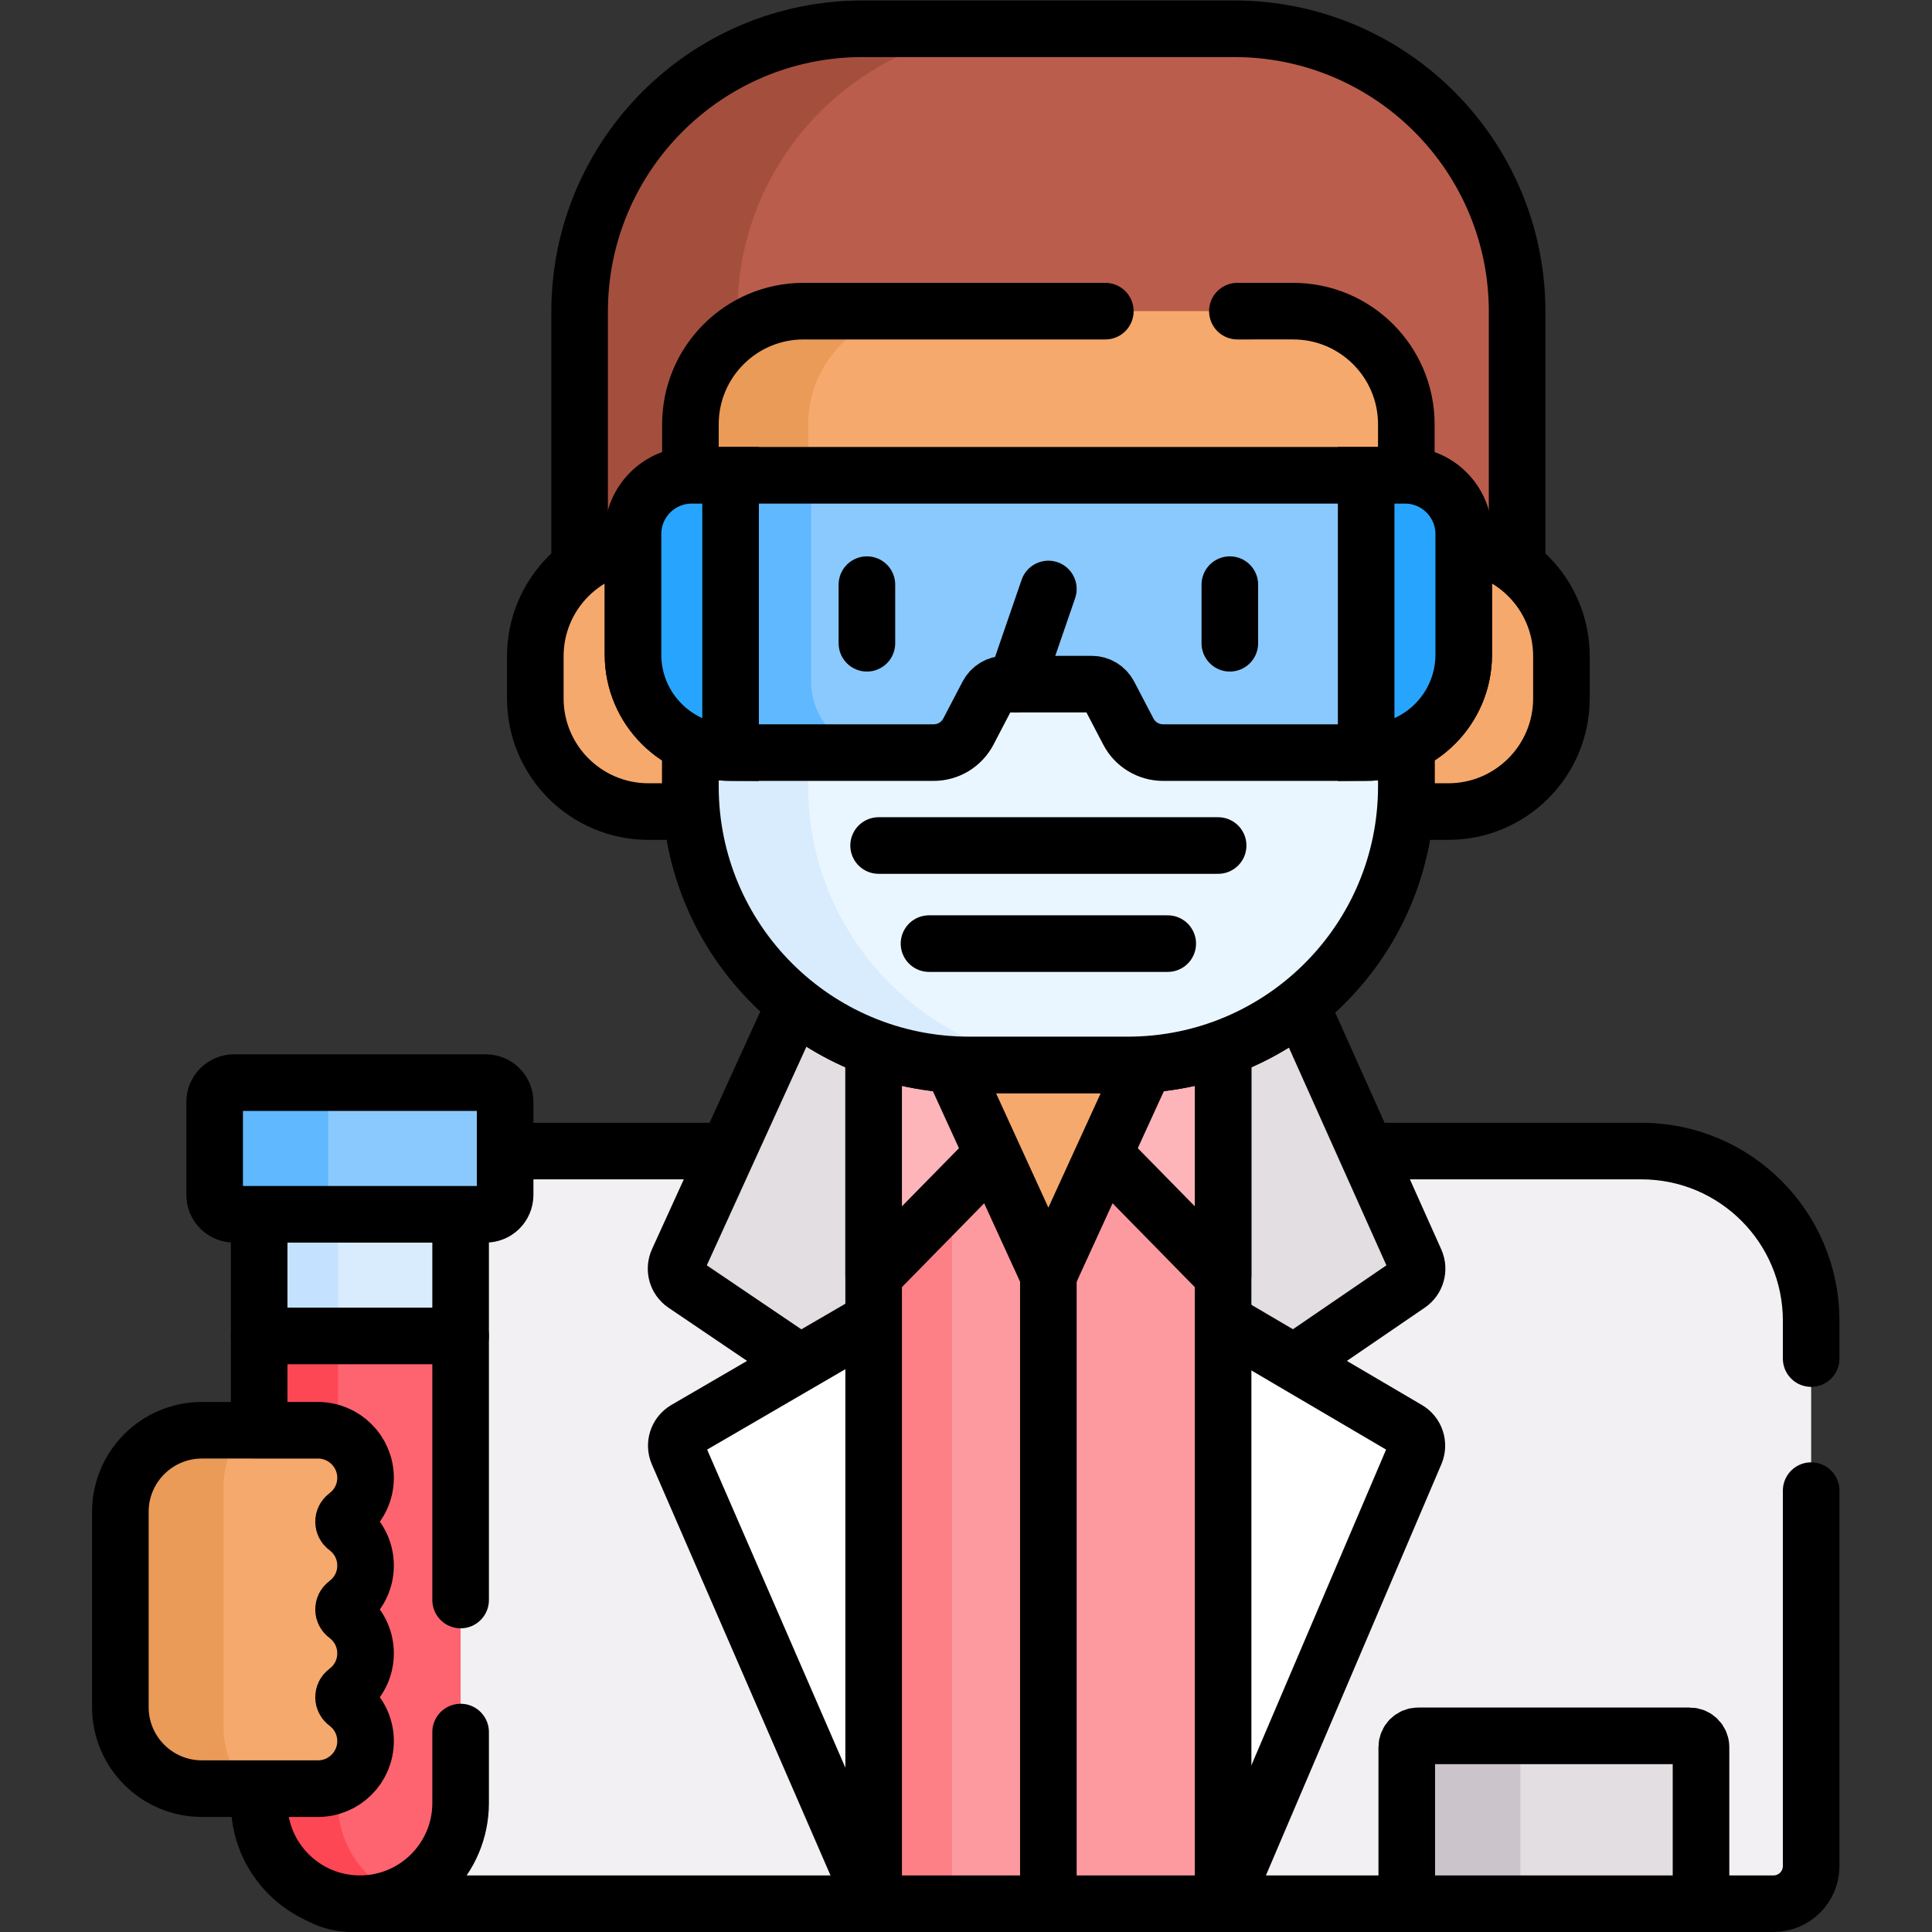
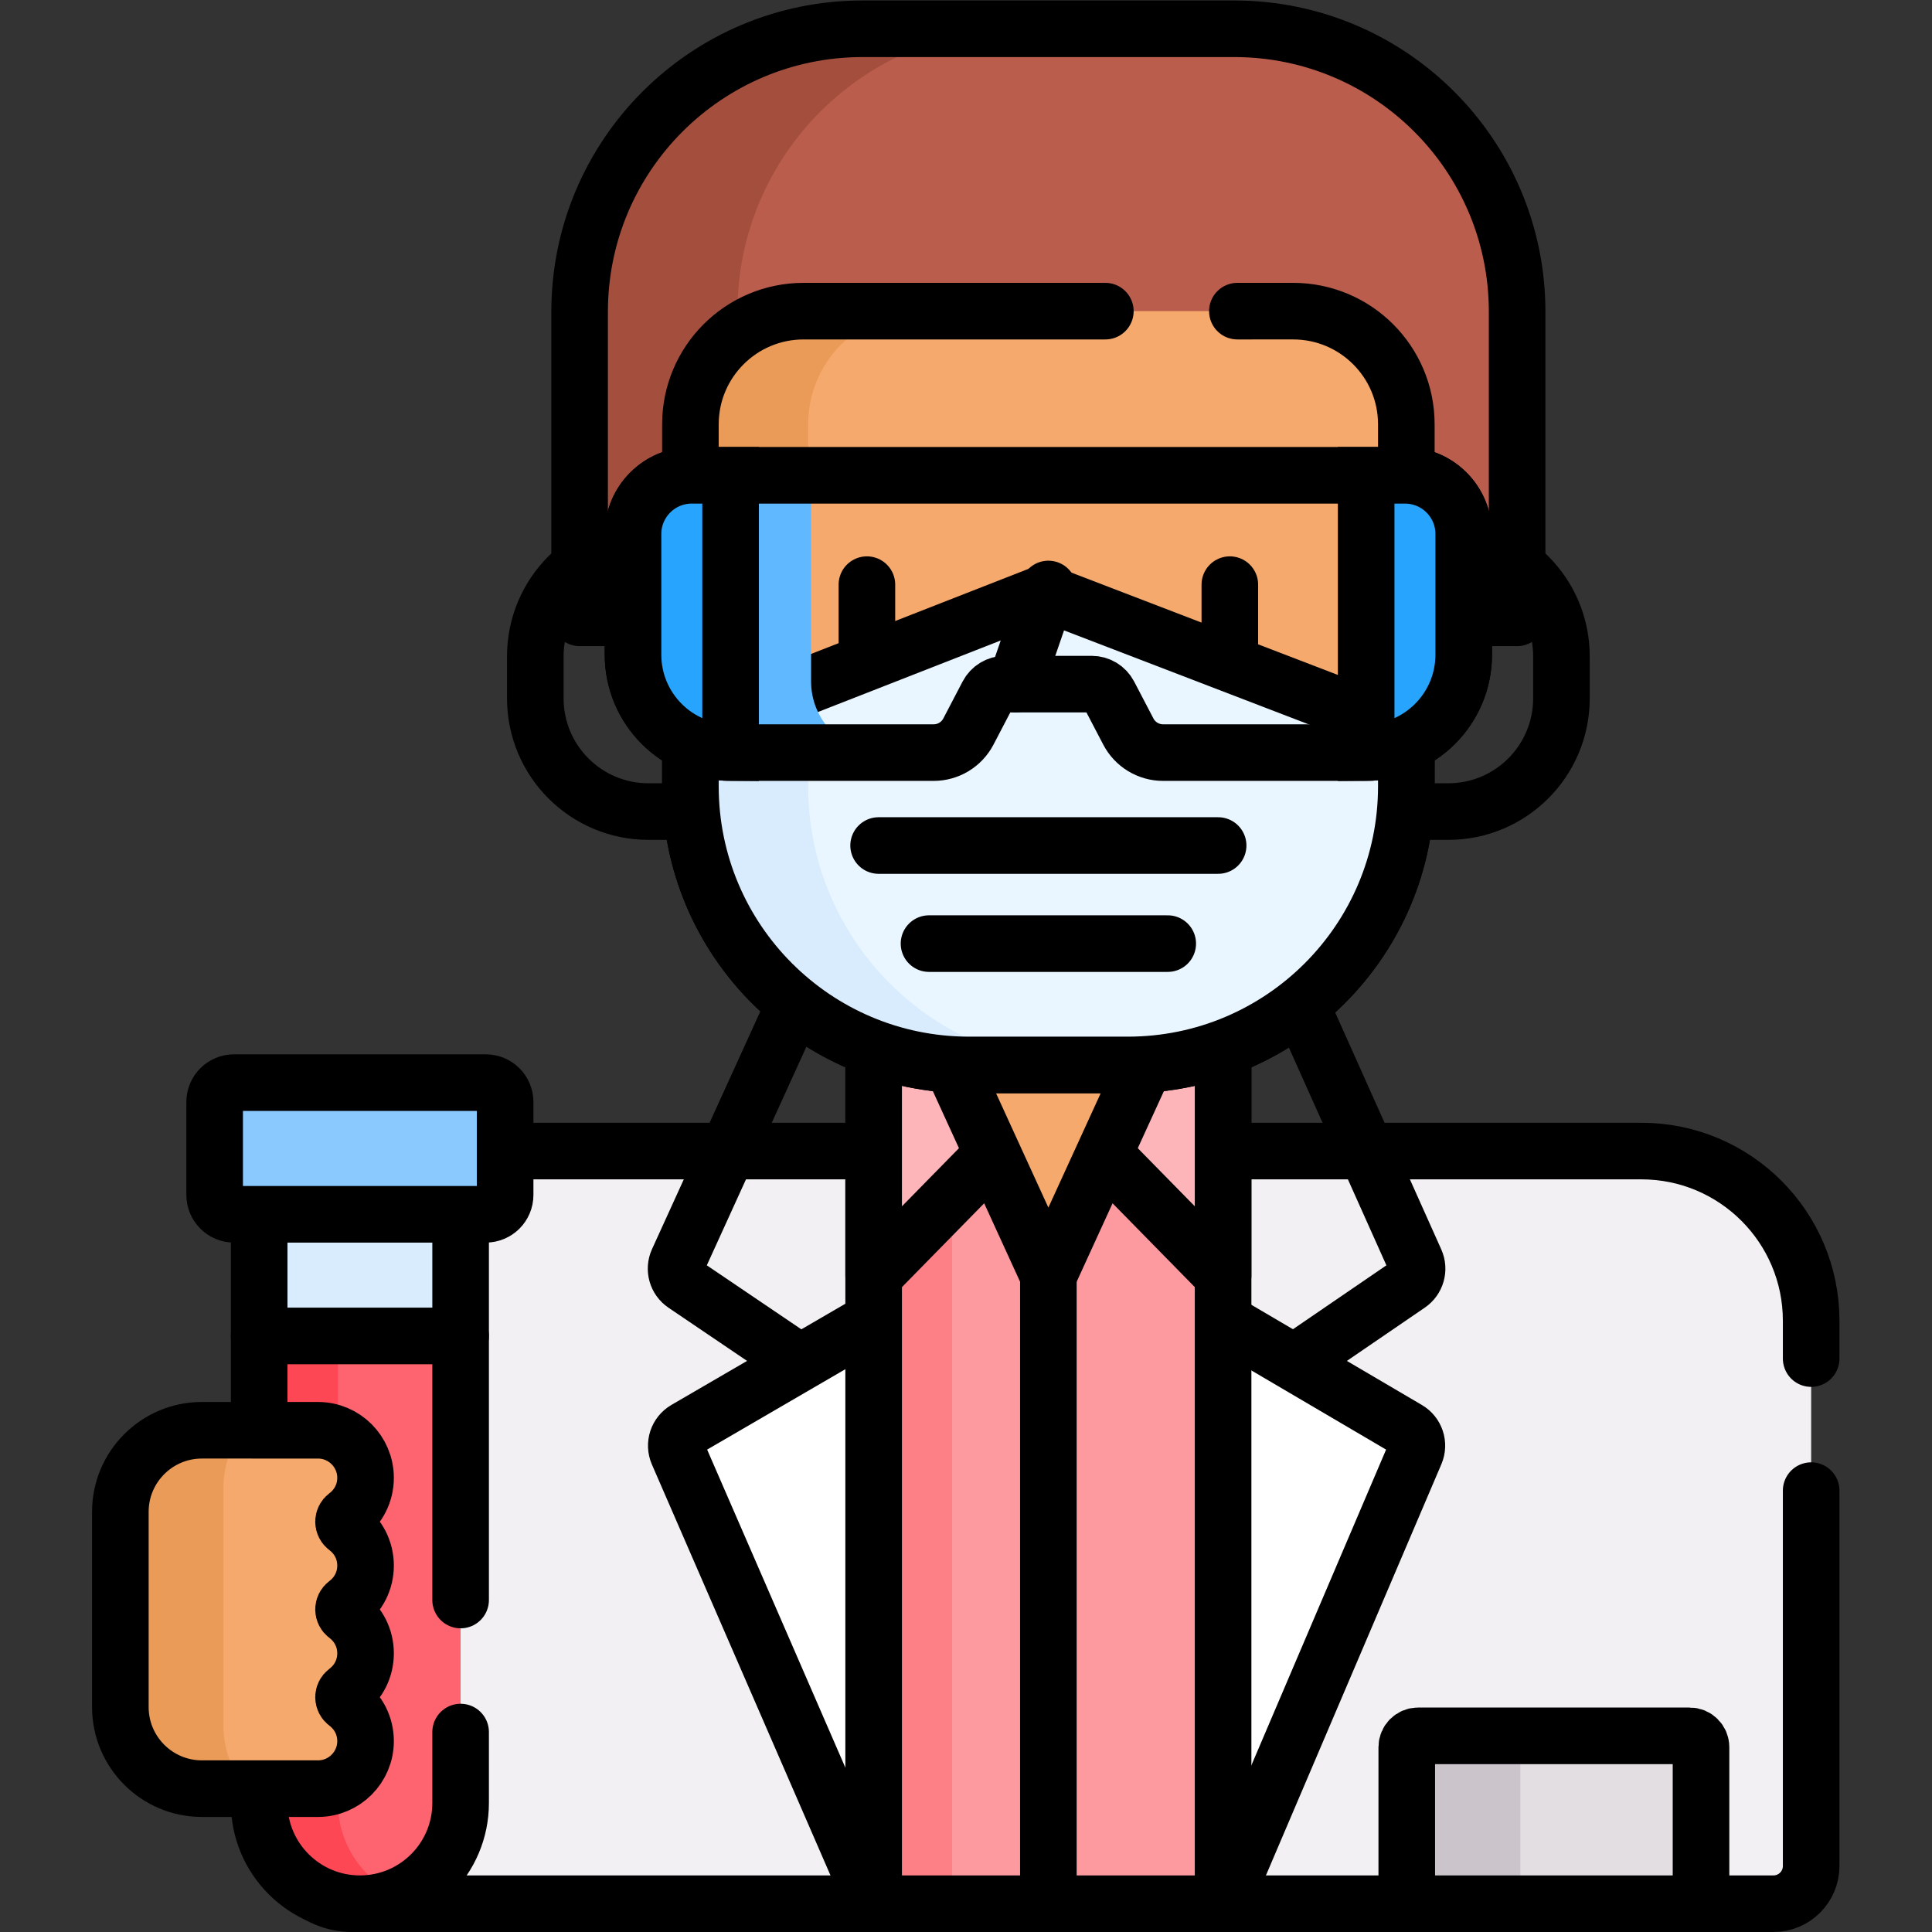
<svg xmlns="http://www.w3.org/2000/svg" version="1.1" id="svg6072" xml:space="preserve" width="682.667" height="682.667" viewBox="0 0 682.667 682.667">
  <rect x="0" y="0" width="682.667" height="682.667" fill="#333333" stroke="none" />
  <defs id="defs6076">
    <clipPath clipPathUnits="userSpaceOnUse" id="clipPath6086">
      <path d="M 0,512 H 512 V 0 H 0 Z" id="path6084" />
    </clipPath>
  </defs>
  <g id="g6078" transform="matrix(1.333,0,0,-1.333,0,682.667)">
    <g id="g6080">
      <g id="g6082" clip-path="url(#clipPath6086)">
        <g id="g6088" transform="translate(402.154,348.356)">
          <path d="m 0,0 h -248.511 v 81.145 c 0,41.42 33.578,75 75,75 H -75 c 41.421,0 75,-33.58 75,-75 z" style="fill:#bb5d4c;fill-opacity:1;fill-rule:nonzero;stroke:none" id="path6090" />
        </g>
        <g id="g6092" transform="translate(270.489,504.5)">
          <path d="m 0,0 h -41.846 c -41.421,0 -75,-33.578 -75,-75 v -81.145 H -75 V -75 c 0,41.422 33.579,75 75,75" style="fill:#a44f3e;fill-opacity:1;fill-rule:nonzero;stroke:none" id="path6094" />
        </g>
        <g id="g6096" transform="translate(402.154,348.356)">
          <path d="m 0,0 h -248.511 v 81.145 c 0,41.42 33.578,75 75,75 H -75 c 41.421,0 75,-33.58 75,-75 z" style="fill:none;stroke:#000000;stroke-width:15;stroke-linecap:round;stroke-linejoin:round;stroke-miterlimit:10;stroke-dasharray:none;stroke-opacity:1" id="path6098" />
        </g>
        <g id="g6100" transform="translate(383.899,297)">
-           <path d="m 0,0 h -212 c -16.569,0 -30,13.432 -30,30 v 11.165 c 0,16.568 13.431,30 30,30 H 0 c 16.568,0 30,-13.432 30,-30 V 30 C 30,13.432 16.568,0 0,0" style="fill:#f6a96c;fill-opacity:1;fill-rule:nonzero;stroke:none" id="path6102" />
-         </g>
+           </g>
        <g id="g6104" transform="translate(383.899,297)">
          <path d="m 0,0 h -212 c -16.569,0 -30,13.432 -30,30 v 11.165 c 0,16.568 13.431,30 30,30 H 0 c 16.568,0 30,-13.432 30,-30 V 30 C 30,13.432 16.568,0 0,0 Z" style="fill:none;stroke:#000000;stroke-width:15;stroke-linecap:round;stroke-linejoin:round;stroke-miterlimit:10;stroke-dasharray:none;stroke-opacity:1" id="path6106" />
        </g>
        <g id="g6108" transform="translate(470.097,7.5)">
          <path d="m 0,0 h -376.814 c -9.71,0 -17.582,7.871 -17.582,17.581 v 136.928 c 0,24.853 20.147,45 45,45 H -35 c 24.853,0 45,-20.147 45,-45 V 10 C 10,4.478 5.523,0 0,0" style="fill:#f3f0f3;fill-opacity:1;fill-rule:nonzero;stroke:none" id="path6110" />
        </g>
        <g id="g6112" transform="translate(480.097,152)">
          <path d="m 0,0 v 10.009 c 0,24.853 -20.147,45 -45,45 h -314.396 c -24.853,0 -45,-20.147 -45,-45 v -136.928 c 0,-9.71 7.872,-17.581 17.582,-17.581 H -10 c 5.523,0 10,4.478 10,10 V -35" style="fill:none;stroke:#000000;stroke-width:15;stroke-linecap:round;stroke-linejoin:round;stroke-miterlimit:10;stroke-dasharray:none;stroke-opacity:1" id="path6114" />
        </g>
        <g id="g6116" transform="translate(234.274,297.776)">
-           <path d="m 0,0 -54.614,-119.868 c -1.011,-2.221 -0.273,-4.847 1.747,-6.214 l 94.801,-64.179 c 1.02,-0.69 2.358,-0.687 3.375,0.008 l 93.876,64.182 c 1.997,1.365 2.73,3.964 1.742,6.171 L 87.243,-0.018 C 86.76,1.062 85.688,1.756 84.505,1.756 H 2.73 C 1.554,1.756 0.487,1.069 0,0" style="fill:#e2dee2;fill-opacity:1;fill-rule:nonzero;stroke:none" id="path6118" />
-         </g>
+           </g>
        <g id="g6120" transform="translate(234.274,297.776)">
          <path d="m 0,0 -54.614,-119.868 c -1.011,-2.221 -0.273,-4.847 1.747,-6.214 l 94.801,-64.179 c 1.02,-0.69 2.358,-0.687 3.375,0.008 l 93.876,64.182 c 1.997,1.365 2.73,3.964 1.742,6.171 L 87.243,-0.018 C 86.76,1.062 85.688,1.756 84.505,1.756 H 2.73 C 1.554,1.756 0.487,1.069 0,0 Z" style="fill:none;stroke:#000000;stroke-width:15;stroke-linecap:round;stroke-linejoin:round;stroke-miterlimit:10;stroke-dasharray:none;stroke-opacity:1" id="path6122" />
        </g>
        <g id="g6124" transform="translate(179.681,126.922)">
          <path d="m 0,0 51.902,-119.422 h 92.631 L 195.501,0.033 c 0.987,2.313 0.103,4.999 -2.065,6.273 L 98.218,62.251 2.071,6.314 C -0.121,5.039 -1.011,2.325 0,0" style="fill:#ffffff;fill-opacity:1;fill-rule:nonzero;stroke:none" id="path6126" />
        </g>
        <g id="g6128" transform="translate(179.681,126.922)">
          <path d="m 0,0 51.902,-119.422 h 92.631 L 195.501,0.033 c 0.987,2.313 0.103,4.999 -2.065,6.273 L 98.218,62.251 2.071,6.314 C -0.121,5.039 -1.011,2.325 0,0 Z" style="fill:none;stroke:#000000;stroke-width:15;stroke-linecap:round;stroke-linejoin:round;stroke-miterlimit:10;stroke-dasharray:none;stroke-opacity:1" id="path6130" />
        </g>
        <path d="M 324.214,7.5 H 231.583 V 239 h 92.631 z" style="fill:#fd9aa0;fill-opacity:1;fill-rule:nonzero;stroke:none" id="path6132" />
        <path d="m 231.583,7.5 h 20.786 V 239 h -20.786 z" style="fill:#fd8087;fill-opacity:1;fill-rule:nonzero;stroke:none" id="path6134" />
        <path d="M 324.214,7.5 H 231.583 V 239 h 92.631 z" style="fill:none;stroke:#000000;stroke-width:15;stroke-linecap:round;stroke-linejoin:round;stroke-miterlimit:10;stroke-dasharray:none;stroke-opacity:1" id="path6136" />
        <g id="g6138" transform="translate(277.899,213.5)">
          <path d="M 0,0 V -206" style="fill:none;stroke:#000000;stroke-width:15;stroke-linecap:round;stroke-linejoin:round;stroke-miterlimit:10;stroke-dasharray:none;stroke-opacity:1" id="path6140" />
        </g>
        <g id="g6142" transform="translate(324.214,174.008)">
          <path d="m 0,0 v 92.255 l -46.315,5.3 -46.316,-5.3 V 0 l 46.316,47.212 z" style="fill:#fdb5ba;fill-opacity:1;fill-rule:nonzero;stroke:none" id="path6144" />
        </g>
        <g id="g6146" transform="translate(324.214,174.008)">
          <path d="m 0,0 v 92.255 l -46.315,5.3 -46.316,-5.3 V 0 l 46.316,47.212 z" style="fill:none;stroke:#000000;stroke-width:15;stroke-linecap:round;stroke-linejoin:round;stroke-miterlimit:10;stroke-dasharray:none;stroke-opacity:1" id="path6148" />
        </g>
        <g id="g6150" transform="translate(277.899,174)">
          <path d="M 0,0 35.236,77 H -35.236 Z" style="fill:#f6a96c;fill-opacity:1;fill-rule:nonzero;stroke:none" id="path6152" />
        </g>
        <g id="g6154" transform="translate(277.899,174)">
          <path d="M 0,0 35.236,77 H -35.236 Z" style="fill:none;stroke:#000000;stroke-width:15;stroke-linecap:round;stroke-linejoin:round;stroke-miterlimit:10;stroke-dasharray:none;stroke-opacity:1" id="path6156" />
        </g>
        <g id="g6158" transform="translate(298.929,229.836)">
          <path d="m 0,0 h -42.061 c -40.789,0 -73.856,33.066 -73.856,73.856 v 95.959 c 0,16.569 13.432,30 30,30 H 43.856 c 16.568,0 30,-13.431 30,-30 V 73.856 C 73.856,33.066 40.79,0 0,0" style="fill:#f6a96c;fill-opacity:1;fill-rule:nonzero;stroke:none" id="path6160" />
        </g>
        <g id="g6162" transform="translate(183.378,386.138)">
          <path d="m 0,0 h 30.85 v 13.514 c 0,16.568 13.431,30 30,30 H 29.635 c -16.569,0 -30,-13.432 -30,-30 V -0.019 C -0.243,-0.016 -0.123,0 0,0" style="fill:#ea9b58;fill-opacity:1;fill-rule:nonzero;stroke:none" id="path6164" />
        </g>
        <g id="g6166" transform="translate(293,429.651)">
          <path d="m 0,0 h -79.987 c -16.569,0 -30,-13.432 -30,-30 v -95.959 c 0,-40.79 33.066,-73.856 73.856,-73.856 h 42.06 c 40.79,0 73.856,33.066 73.856,73.856 V -30 c 0,16.568 -13.431,30 -30,30 H 35" style="fill:none;stroke:#000000;stroke-width:15;stroke-linecap:round;stroke-linejoin:round;stroke-miterlimit:10;stroke-dasharray:none;stroke-opacity:1" id="path6168" />
        </g>
        <g id="g6170" transform="translate(277,355)">
          <path d="m 0,0 -93.987,-36.789 v -14.519 c 0,-40.79 33.066,-73.856 73.856,-73.856 h 42.06 c 40.79,0 73.856,33.066 73.856,73.856 v 14.519 z" style="fill:#eaf6ff;fill-opacity:1;fill-rule:nonzero;stroke:none" id="path6172" />
        </g>
        <g id="g6174" transform="translate(214.227,303.692)">
          <path d="m 0,0 v 8.938 h -20.463 c -3.836,0 -7.474,0.839 -10.752,2.333 V 0 c 0,-40.79 33.067,-73.856 73.856,-73.856 H 73.856 C 33.066,-73.856 0,-40.79 0,0" style="fill:#d8ecfe;fill-opacity:1;fill-rule:nonzero;stroke:none" id="path6176" />
        </g>
        <g id="g6178" transform="translate(277,355)">
          <path d="m 0,0 -93.987,-36.789 v -14.519 c 0,-40.79 33.066,-73.856 73.856,-73.856 h 42.06 c 40.79,0 73.856,33.066 73.856,73.856 v 14.519 z" style="fill:none;stroke:#000000;stroke-width:15;stroke-linecap:round;stroke-linejoin:round;stroke-miterlimit:10;stroke-dasharray:none;stroke-opacity:1" id="path6180" />
        </g>
        <g id="g6182" transform="translate(256.699,318.21)">
-           <path d="m 0,0 5.109,9.785 c 0.895,1.715 2.669,2.789 4.603,2.789 h 22.975 c 1.934,0 3.708,-1.074 4.603,-2.789 l 5.109,-9.784 c 1.79,-3.43 5.339,-5.58 9.207,-5.58 h 53.727 c 14.342,0 25.968,11.626 25.968,25.968 v 31.959 c 0,8.604 -6.976,15.58 -15.581,15.58 H -73.321 c -8.605,0 -15.581,-6.976 -15.581,-15.58 V 20.389 c 0,-14.342 11.626,-25.968 25.967,-25.968 h 53.728 c 3.869,0 7.416,2.15 9.207,5.579" style="fill:#8ac9fe;fill-opacity:1;fill-rule:nonzero;stroke:none" id="path6184" />
-         </g>
+           </g>
        <g id="g6186" transform="translate(215,331.496)">
          <path d="m 0,0 v 46.163 c 0,4.683 3.796,8.479 8.479,8.479 h -40.101 c -8.605,0 -15.58,-6.976 -15.58,-15.58 V 7.103 c 0,-14.342 11.626,-25.968 25.967,-25.968 h 40.1 C 8.446,-18.865 0,-10.419 0,0" style="fill:#60b8fe;fill-opacity:1;fill-rule:nonzero;stroke:none" id="path6188" />
        </g>
        <g id="g6190" transform="translate(256.699,318.21)">
          <path d="m 0,0 5.109,9.785 c 0.895,1.715 2.669,2.789 4.603,2.789 h 22.975 c 1.934,0 3.708,-1.074 4.603,-2.789 l 5.109,-9.784 c 1.79,-3.43 5.339,-5.58 9.207,-5.58 h 53.727 c 14.342,0 25.968,11.626 25.968,25.968 v 31.959 c 0,8.604 -6.976,15.58 -15.581,15.58 H -73.321 c -8.605,0 -15.581,-6.976 -15.581,-15.58 V 20.389 c 0,-14.342 11.626,-25.968 25.967,-25.968 h 53.728 c 3.869,0 7.416,2.15 9.207,5.579 z" style="fill:none;stroke:#000000;stroke-width:15;stroke-linecap:round;stroke-linejoin:round;stroke-miterlimit:10;stroke-dasharray:none;stroke-opacity:1" id="path6192" />
        </g>
        <g id="g6194" transform="translate(193.661,386.138)">
          <path d="m 0,0 h -10.283 c -8.604,0 -15.58,-6.976 -15.58,-15.58 v -31.959 c 0,-14.307 11.57,-25.908 25.863,-25.965 z" style="fill:#27a5fe;fill-opacity:1;fill-rule:nonzero;stroke:none" id="path6196" />
        </g>
        <g id="g6198" transform="translate(372.419,386.138)">
          <path d="m 0,0 h -10.281 v -73.504 c 14.293,0.058 25.862,11.658 25.862,25.965 V -15.58 C 15.581,-6.976 8.605,0 0,0" style="fill:#27a5fe;fill-opacity:1;fill-rule:nonzero;stroke:none" id="path6200" />
        </g>
        <g id="g6202" transform="translate(193.661,386.138)">
          <path d="m 0,0 h -10.283 c -8.604,0 -15.58,-6.976 -15.58,-15.58 v -31.959 c 0,-14.307 11.57,-25.908 25.863,-25.965 z" style="fill:none;stroke:#000000;stroke-width:15;stroke-linecap:round;stroke-linejoin:miter;stroke-miterlimit:10;stroke-dasharray:none;stroke-opacity:1" id="path6204" />
        </g>
        <g id="g6206" transform="translate(372.419,386.138)">
          <path d="m 0,0 h -10.281 v -73.504 c 14.293,0.058 25.862,11.658 25.862,25.965 V -15.58 C 15.581,-6.976 8.605,0 0,0 Z" style="fill:none;stroke:#000000;stroke-width:15;stroke-linecap:round;stroke-linejoin:miter;stroke-miterlimit:10;stroke-dasharray:none;stroke-opacity:1" id="path6208" />
        </g>
        <g id="g6210" transform="translate(277.899,356)">
          <path d="M 0,0 -8.683,-25.216" style="fill:none;stroke:#000000;stroke-width:15;stroke-linecap:round;stroke-linejoin:round;stroke-miterlimit:10;stroke-dasharray:none;stroke-opacity:1" id="path6212" />
        </g>
        <g id="g6214" transform="translate(229.797,357.153)">
          <path d="M 0,0 V -15.538" style="fill:none;stroke:#000000;stroke-width:15;stroke-linecap:round;stroke-linejoin:miter;stroke-miterlimit:10;stroke-dasharray:none;stroke-opacity:1" id="path6216" />
        </g>
        <g id="g6218" transform="translate(326,357.153)">
          <path d="M 0,0 V -15.538" style="fill:none;stroke:#000000;stroke-width:15;stroke-linecap:round;stroke-linejoin:miter;stroke-miterlimit:10;stroke-dasharray:none;stroke-opacity:1" id="path6220" />
        </g>
        <g id="g6222" transform="translate(309.54,262)">
          <path d="M 0,0 H -63.281" style="fill:none;stroke:#000000;stroke-width:15;stroke-linecap:round;stroke-linejoin:round;stroke-miterlimit:10;stroke-dasharray:none;stroke-opacity:1" id="path6224" />
        </g>
        <g id="g6226" transform="translate(322.899,288)">
          <path d="M 0,0 H -90" style="fill:none;stroke:#000000;stroke-width:15;stroke-linecap:round;stroke-linejoin:round;stroke-miterlimit:10;stroke-dasharray:none;stroke-opacity:1" id="path6228" />
        </g>
        <g id="g6230" transform="translate(95.399,7.5)">
          <path d="M 0,0 V 0 C -14.746,0 -26.7,11.954 -26.7,26.7 V 201.227 H 26.7 V 26.7 C 26.7,11.954 14.746,0 0,0" style="fill:#d8ecfe;fill-opacity:1;fill-rule:nonzero;stroke:none" id="path6232" />
        </g>
        <g id="g6234" transform="translate(89.6,34.2)">
-           <path d="M 0,0 V 174.526 H -20.901 V 0 c 0,-14.746 11.954,-26.7 26.7,-26.7 3.709,0 7.241,0.758 10.451,2.124 C 6.698,-20.509 0,-11.037 0,0" style="fill:#c4e2ff;fill-opacity:1;fill-rule:nonzero;stroke:none" id="path6236" />
+           <path d="M 0,0 H -20.901 V 0 c 0,-14.746 11.954,-26.7 26.7,-26.7 3.709,0 7.241,0.758 10.451,2.124 C 6.698,-20.509 0,-11.037 0,0" style="fill:#c4e2ff;fill-opacity:1;fill-rule:nonzero;stroke:none" id="path6236" />
        </g>
        <g id="g6238" transform="translate(95.399,7.5)">
          <path d="M 0,0 V 0 C -14.746,0 -26.7,11.954 -26.7,26.7 V 150.5 H 26.7 V 26.7 C 26.7,11.954 14.746,0 0,0" style="fill:#fe646f;fill-opacity:1;fill-rule:nonzero;stroke:none" id="path6240" />
        </g>
        <g id="g6242" transform="translate(89.6,34.2)">
          <path d="M 0,0 V 123.8 H -20.901 V 0 c 0,-14.746 11.954,-26.7 26.7,-26.7 3.709,0 7.241,0.758 10.451,2.124 C 6.698,-20.509 0,-11.037 0,0" style="fill:#fd4755;fill-opacity:1;fill-rule:nonzero;stroke:none" id="path6244" />
        </g>
        <g id="g6246" transform="translate(122.099,88)">
          <path d="M 0,0 V 120.727 H -53.4 V -53.8 c 0,-14.746 11.954,-26.7 26.7,-26.7 14.746,0 26.7,11.954 26.7,26.7 V -35" style="fill:none;stroke:#000000;stroke-width:15;stroke-linecap:round;stroke-linejoin:round;stroke-miterlimit:10;stroke-dasharray:none;stroke-opacity:1" id="path6248" />
        </g>
        <g id="g6250" transform="translate(68.699,158)">
          <path d="M 0,0 H 53.4" style="fill:none;stroke:#000000;stroke-width:15;stroke-linecap:round;stroke-linejoin:round;stroke-miterlimit:10;stroke-dasharray:none;stroke-opacity:1" id="path6252" />
        </g>
        <g id="g6254" transform="translate(128.766,190.247)">
          <path d="m 0,0 h -66.733 c -2.835,0 -5.134,2.298 -5.134,5.133 v 24.639 c 0,2.836 2.299,5.134 5.134,5.134 H 0 c 2.835,0 5.133,-2.298 5.133,-5.134 V 5.133 C 5.133,2.298 2.835,0 0,0" style="fill:#8ac9fe;fill-opacity:1;fill-rule:nonzero;stroke:none" id="path6256" />
        </g>
        <g id="g6258" transform="translate(87,195.38)">
-           <path d="m 0,0 v 24.64 c 0,2.836 2.298,5.133 5.133,5.133 h -30.101 c -2.835,0 -5.133,-2.297 -5.133,-5.133 V 0 c 0,-2.835 2.298,-5.133 5.133,-5.133 H 5.133 C 2.298,-5.133 0,-2.835 0,0" style="fill:#60b8fe;fill-opacity:1;fill-rule:nonzero;stroke:none" id="path6260" />
-         </g>
+           </g>
        <g id="g6262" transform="translate(128.766,190.247)">
          <path d="m 0,0 h -66.733 c -2.835,0 -5.134,2.298 -5.134,5.133 v 24.639 c 0,2.836 2.299,5.134 5.134,5.134 H 0 c 2.835,0 5.133,-2.298 5.133,-5.134 V 5.133 C 5.133,2.298 2.835,0 0,0 Z" style="fill:none;stroke:#000000;stroke-width:15;stroke-linecap:round;stroke-linejoin:round;stroke-miterlimit:10;stroke-dasharray:none;stroke-opacity:1" id="path6264" />
        </g>
        <g id="g6266" transform="translate(53.507,133)">
          <path d="M 0,0 C -11.913,0 -21.604,-9.691 -21.604,-21.604 V -73.396 C -21.604,-85.31 -11.913,-95 0,-95 h 30.79 c 6.948,0 12.602,5.653 12.602,12.603 0,3.995 -1.847,7.668 -5.066,10.08 -0.488,0.365 -0.776,0.94 -0.776,1.551 0,0.61 0.288,1.185 0.776,1.551 3.219,2.413 5.066,6.087 5.066,10.082 0,3.994 -1.847,7.669 -5.066,10.082 -0.488,0.366 -0.776,0.941 -0.776,1.551 0,0.609 0.288,1.187 0.776,1.551 3.219,2.412 5.066,6.086 5.066,10.081 0,3.995 -1.847,7.669 -5.066,10.08 -0.488,0.366 -0.776,0.94 -0.776,1.552 0,0.61 0.288,1.185 0.776,1.551 3.219,2.413 5.066,6.086 5.066,10.082 0,6.948 -5.654,12.602 -12.602,12.602 z" style="fill:#f6a96c;fill-opacity:1;fill-rule:nonzero;stroke:none" id="path6268" />
        </g>
        <g id="g6270" transform="translate(53.507,38)">
          <path d="M 0,0 H 11.74 C 7.989,4.545 5.725,10.361 5.725,16.701 v 63.014 c 0,5.698 1.827,10.974 4.919,15.285 H 0 C -11.913,95 -21.604,85.309 -21.604,73.396 V 21.604 C -21.604,9.69 -11.913,0 0,0" style="fill:#ea9b58;fill-opacity:1;fill-rule:nonzero;stroke:none" id="path6272" />
        </g>
        <g id="g6274" transform="translate(53.507,133)">
          <path d="M 0,0 C -11.913,0 -21.604,-9.691 -21.604,-21.604 V -73.396 C -21.604,-85.31 -11.913,-95 0,-95 h 30.79 c 6.948,0 12.602,5.653 12.602,12.603 0,3.995 -1.847,7.668 -5.066,10.08 -0.488,0.365 -0.776,0.94 -0.776,1.551 0,0.61 0.288,1.185 0.776,1.551 3.219,2.413 5.066,6.087 5.066,10.082 0,3.994 -1.847,7.669 -5.066,10.082 -0.488,0.366 -0.776,0.941 -0.776,1.551 0,0.609 0.288,1.187 0.776,1.551 3.219,2.412 5.066,6.086 5.066,10.081 0,3.995 -1.847,7.669 -5.066,10.08 -0.488,0.366 -0.776,0.94 -0.776,1.552 0,0.61 0.288,1.185 0.776,1.551 3.219,2.413 5.066,6.086 5.066,10.082 0,6.948 -5.654,12.602 -12.602,12.602 z" style="fill:none;stroke:#000000;stroke-width:15;stroke-linecap:round;stroke-linejoin:round;stroke-miterlimit:10;stroke-dasharray:none;stroke-opacity:1" id="path6276" />
        </g>
        <g id="g6278" transform="translate(450.899,7.5)">
          <path d="m 0,0 v 41.5 c 0,1.657 -1.343,3 -3,3 h -72 c -1.657,0 -3,-1.343 -3,-3 V 0 Z" style="fill:#e2dee2;fill-opacity:1;fill-rule:nonzero;stroke:none" id="path6280" />
        </g>
        <g id="g6282" transform="translate(406,52)">
          <path d="m 0,0 h -30.101 c -1.657,0 -3,-1.343 -3,-3 V -44.5 H -3 V -3 c 0,1.657 1.343,3 3,3" style="fill:#cbc4cb;fill-opacity:1;fill-rule:nonzero;stroke:none" id="path6284" />
        </g>
        <g id="g6286" transform="translate(450.899,7.5)">
          <path d="m 0,0 v 41.5 c 0,1.657 -1.343,3 -3,3 h -72 c -1.657,0 -3,-1.343 -3,-3 V 0 Z" style="fill:none;stroke:#000000;stroke-width:15;stroke-linecap:round;stroke-linejoin:round;stroke-miterlimit:10;stroke-dasharray:none;stroke-opacity:1" id="path6288" />
        </g>
      </g>
    </g>
  </g>
</svg>